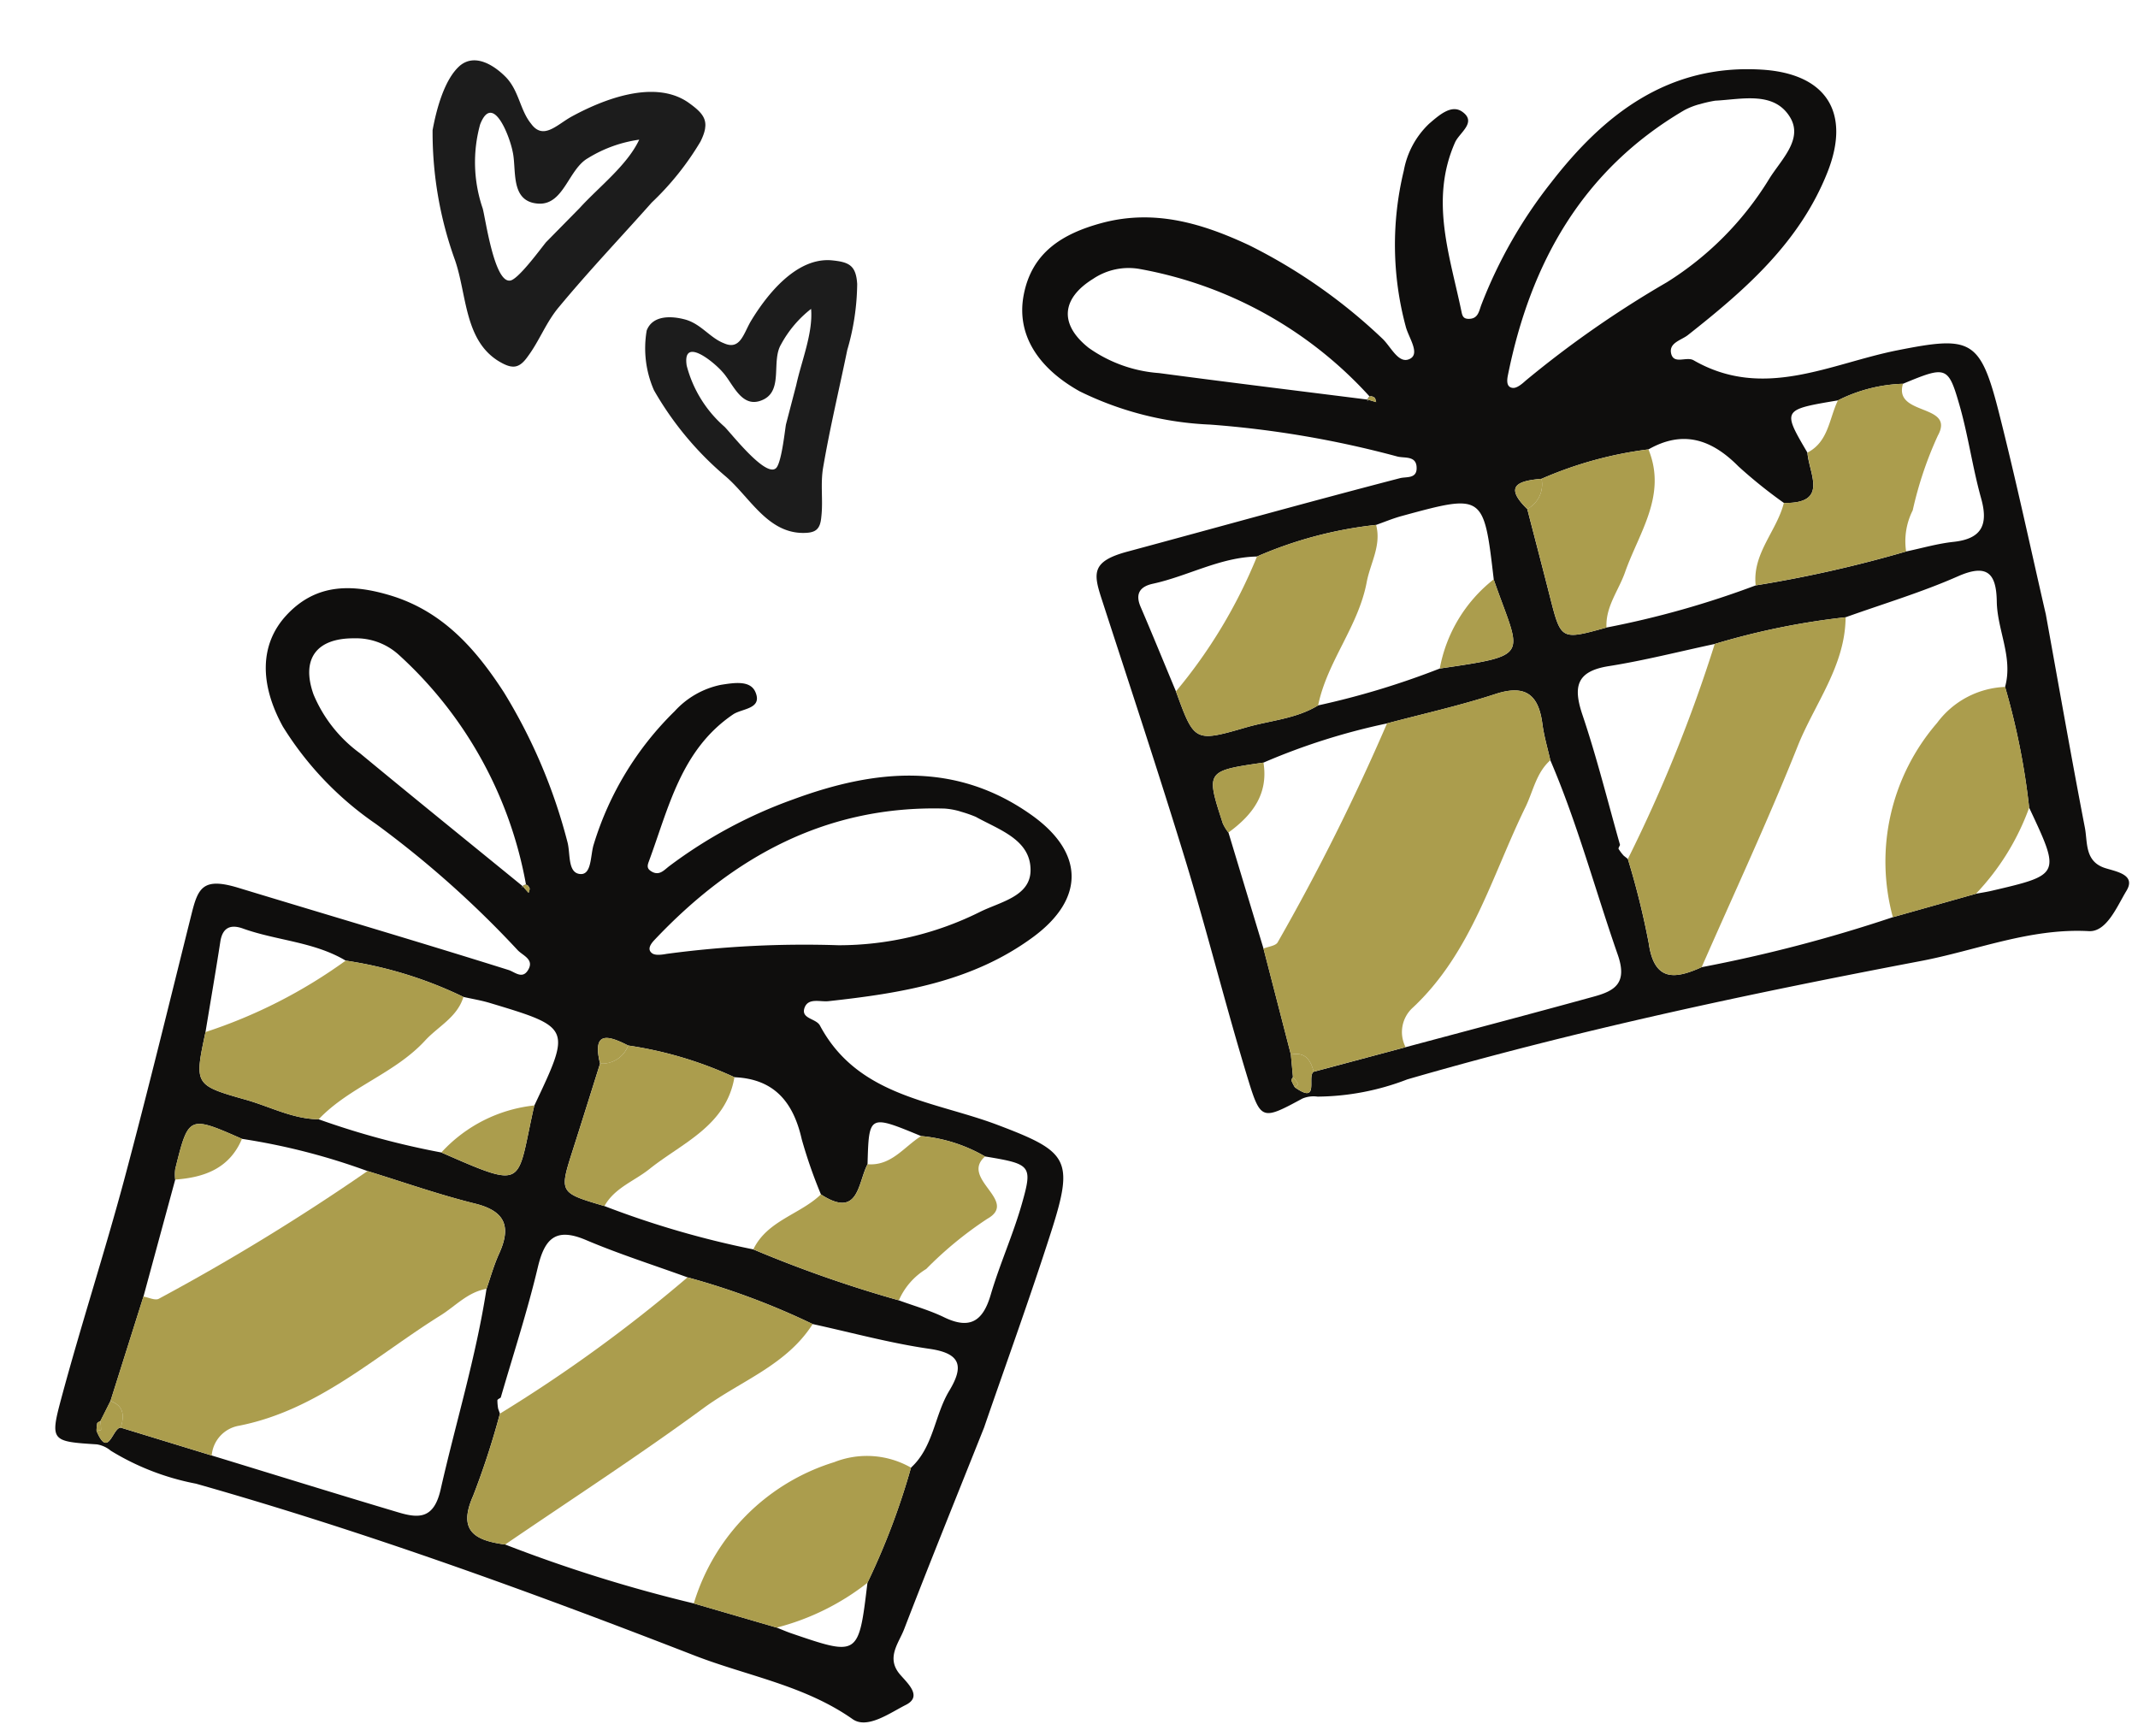
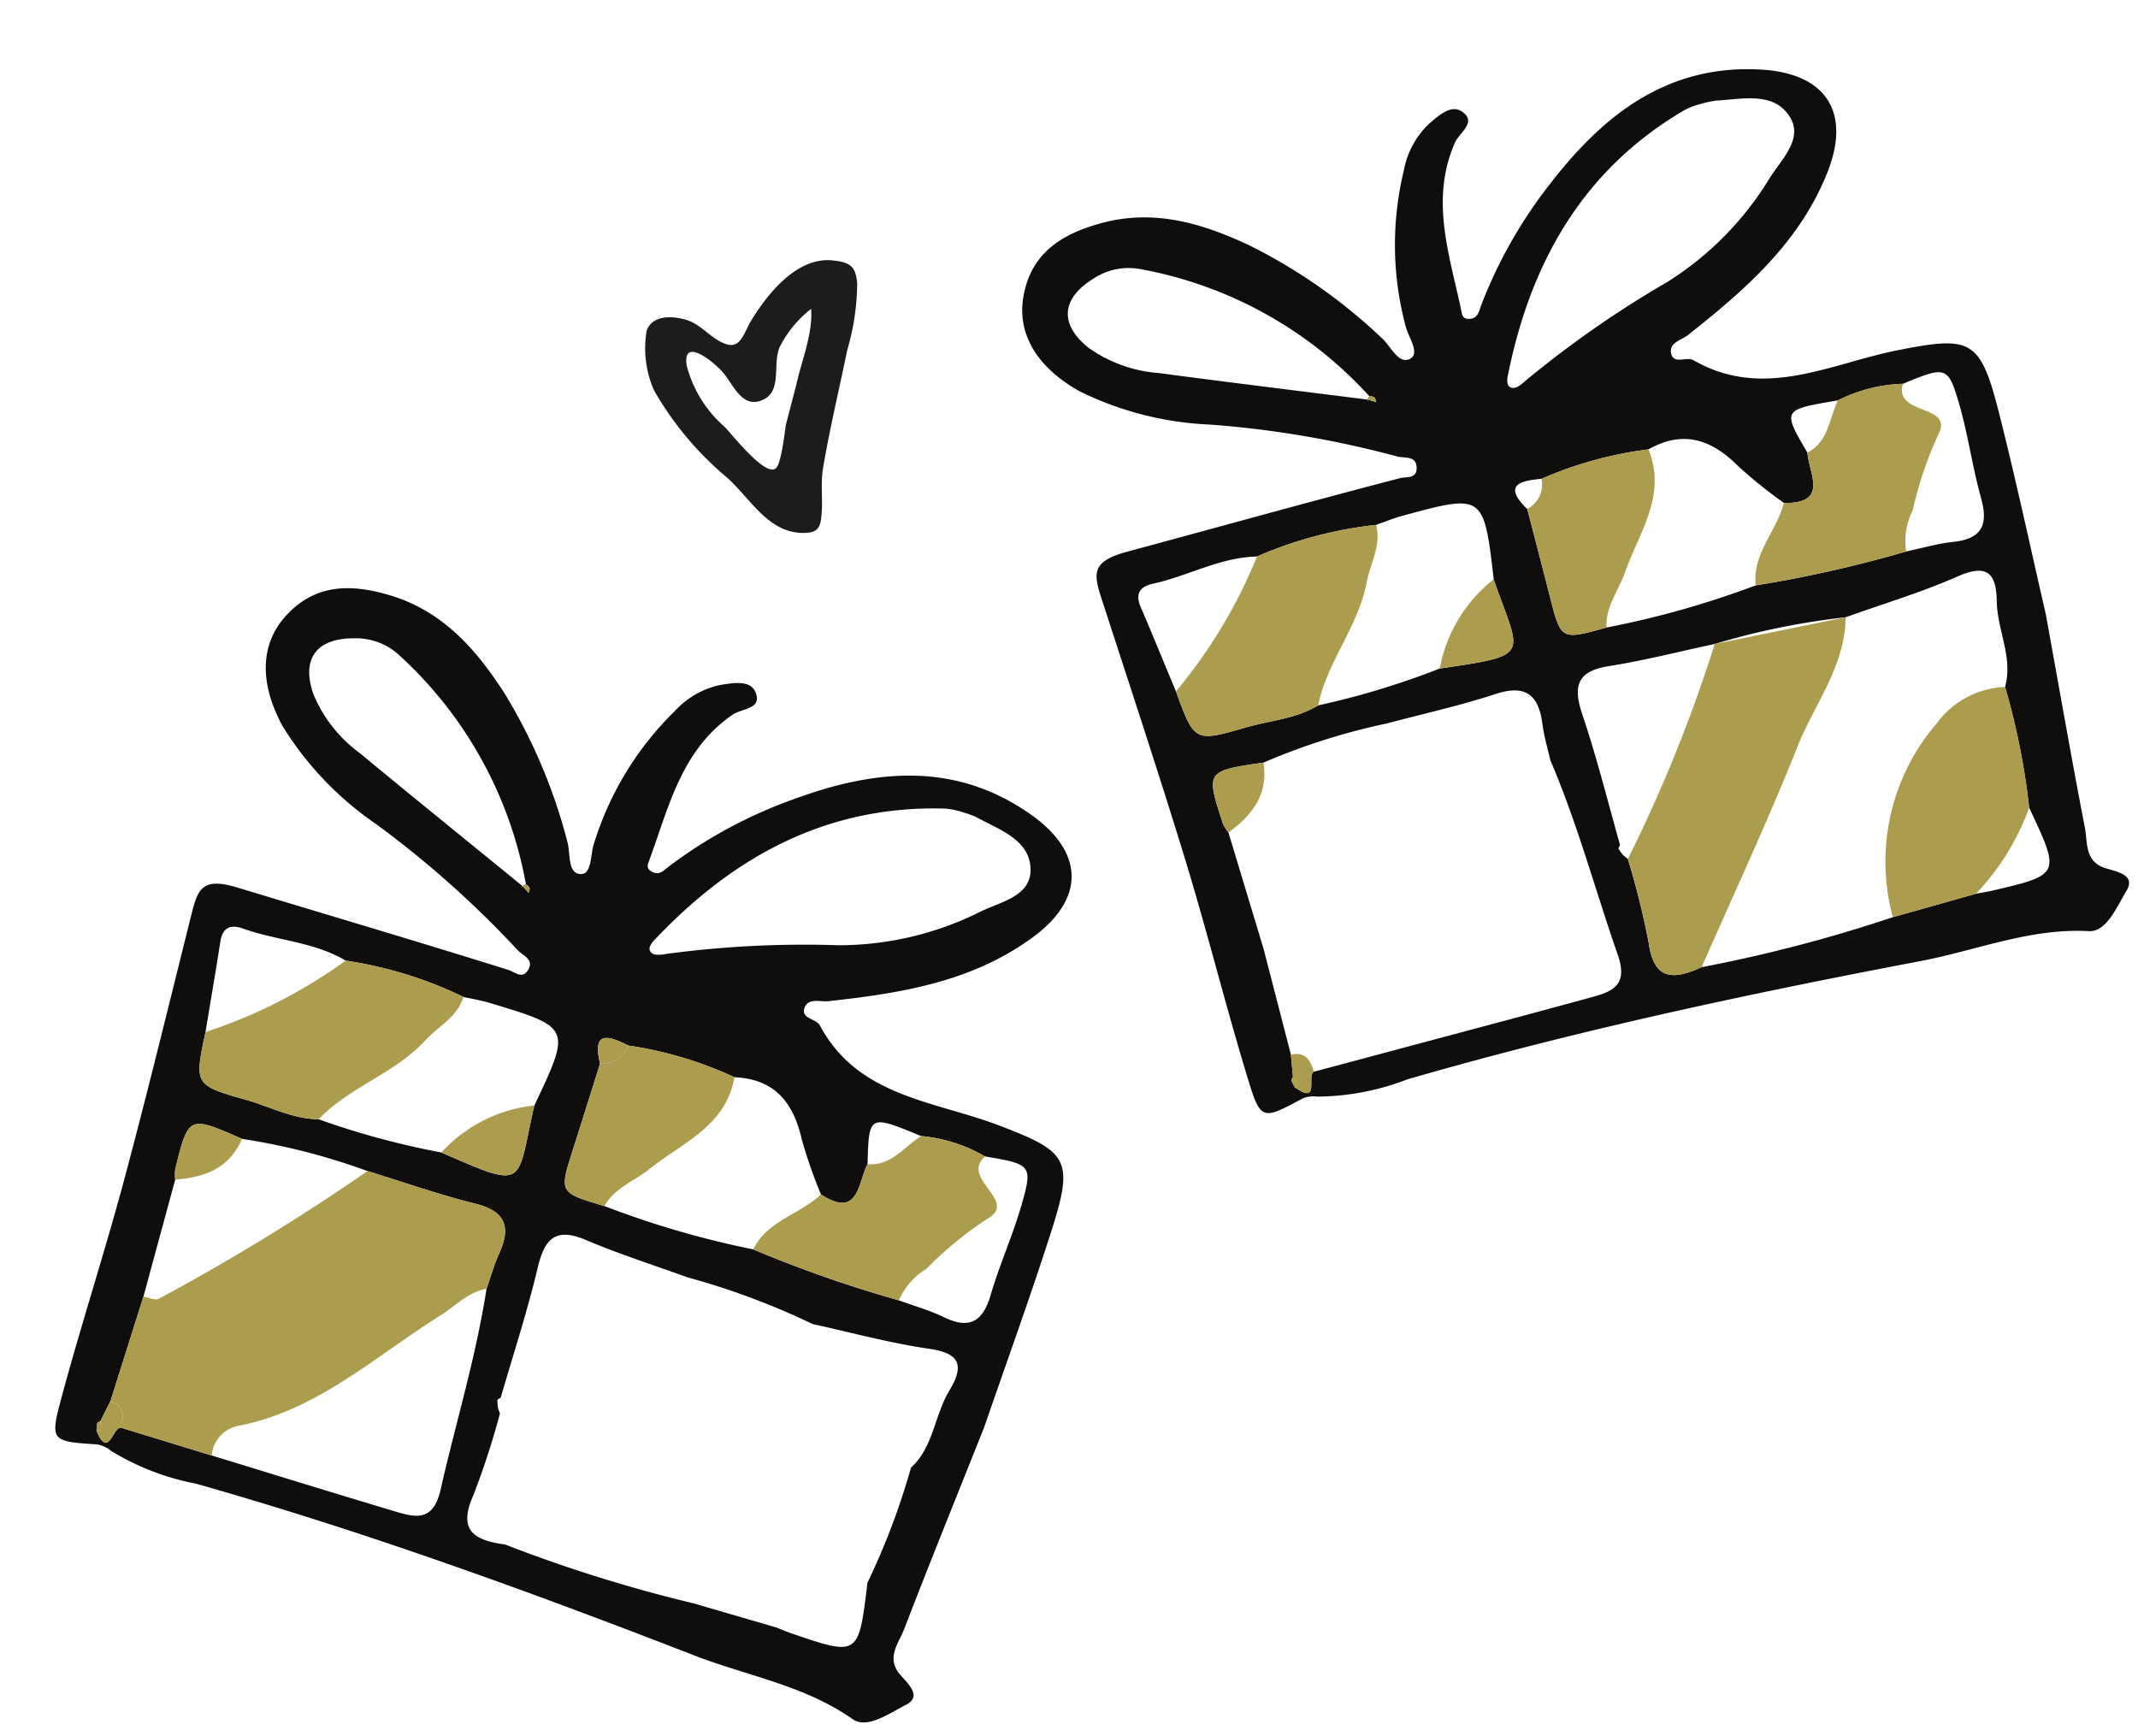
<svg xmlns="http://www.w3.org/2000/svg" width="125" height="101.509" viewBox="0 0 125 101.509">
  <defs>
    <clipPath id="clip-path">
      <rect id="Rechteck_2745" data-name="Rechteck 2745" width="15.825" height="17.576" fill="#1c1c1c" />
    </clipPath>
    <clipPath id="clip-path-2">
      <rect id="Rechteck_2745-2" data-name="Rechteck 2745" width="13.537" height="15.035" fill="#1c1c1c" />
    </clipPath>
  </defs>
  <g id="Gruppe_7389" data-name="Gruppe 7389" transform="translate(-975.376 -662.724)">
    <g id="Gruppe_7353" data-name="Gruppe 7353" transform="matrix(0.995, 0.105, -0.105, 0.995, 1001.122, 666.03)" clip-path="url(#clip-path)">
-       <path id="Pfad_55800" data-name="Pfad 55800" d="M1.207.393c.8-.8,1.967-.224,2.727.4.849.712,1.024,1.829,1.743,2.544.8.894,1.472-.045,2.276-.626C9.742,1.466,12.6-.009,14.7,1.153c1.028.581,1.386.98.939,2.187A16.54,16.54,0,0,1,13.18,7.184C11.616,9.371,9.965,11.517,8.445,13.8c-.671.98-.939,2.1-1.52,3.081-.443.8-.849.849-1.7.447C3.129,16.3,3,13.663,2.1,11.74A21.963,21.963,0,0,1,0,4.323C.089,3.161.358,1.283,1.207.393m8,4.6c-1.073.76-1.118,2.861-2.589,2.95-1.7.086-1.479-1.833-1.833-2.861C4.511,4.189,3.26,1.734,2.727,3.7a8.322,8.322,0,0,0,.667,4.869c.227.581,1.118,4.2,2.012,4.023.451-.045,1.609-2.056,1.878-2.459L9.026,7.944c.983-1.341,2.5-2.772,3.04-4.336A7.738,7.738,0,0,0,9.205,4.994" transform="translate(0 0.003)" fill="#1c1c1c" />
-     </g>
+       </g>
    <g id="Gruppe_7353-2" data-name="Gruppe 7353" transform="matrix(0.914, -0.407, 0.407, 0.914, 1012.104, 682.157)" clip-path="url(#clip-path-2)">
      <path id="Pfad_55800-2" data-name="Pfad 55800" d="M1.033.336C1.721-.352,2.715.145,3.365.68c.727.609.876,1.565,1.491,2.177.688.765,1.259-.038,1.947-.535,1.53-1.068,3.974-2.33,5.771-1.335.88.5,1.185.838.8,1.871a14.149,14.149,0,0,1-2.1,3.289C9.936,8.016,8.525,9.852,7.224,11.8c-.574.838-.8,1.794-1.3,2.635-.379.688-.727.727-1.45.382-1.8-.88-1.912-3.133-2.677-4.777A18.787,18.787,0,0,1,0,3.7,6.107,6.107,0,0,1,1.033.336M7.874,4.272c-.918.65-.956,2.447-2.215,2.524-1.453.073-1.265-1.568-1.568-2.447-.233-.765-1.3-2.865-1.759-1.185A7.119,7.119,0,0,0,2.9,7.328c.194.5.956,3.595,1.721,3.442C5.01,10.731,6,9.011,6.23,8.666L7.721,6.8c.841-1.147,2.138-2.371,2.6-3.709A6.619,6.619,0,0,0,7.874,4.272" transform="translate(0 0.003)" fill="#1c1c1c" />
    </g>
    <path id="Pfad_55801" data-name="Pfad 55801" d="M54.426,36.54c-.212,4.451-.434,8.577-.583,12.706-.032.879-.469,1.931.635,2.578.606.355,1.668.784.9,1.571-.732.75-1.664,2.092-2.671,1.8-3.313-.956-6.655-.379-9.964-.508-10.266-.4-20.54-.58-30.814-.01a14.844,14.844,0,0,1-5.34-.2,1.688,1.688,0,0,0-.886-.087c-2.547.7-2.666.714-2.841-1.794-.31-4.437-.381-8.891-.688-13.327C1.8,33.927,1.3,28.593.836,23.256.7,21.7.767,21.007,2.926,20.93c5.5-.2,11-.45,16.5-.6.365-.011.92.257,1.07-.324.2-.771-.565-.735-.96-.956A58.721,58.721,0,0,0,9.314,14.781a19.062,19.062,0,0,1-6.993-3.609C.2,9.251-.529,7.052.392,4.954c1.03-2.345,3.043-3,5.435-3.084,3.177-.1,5.7,1.354,8.059,3.2a31.889,31.889,0,0,1,6.353,7.053c.4.577.591,1.733,1.33,1.536.656-.174.187-1.242.176-1.9a18.391,18.391,0,0,1,1.941-8.9A5.01,5.01,0,0,1,25.741.522C26.43.159,27.27-.3,27.783.266c.728.806-.43,1.156-.809,1.662-2.215,2.958-1.778,6.406-1.858,9.763-.007.271.058.4.295.461.559.145.706-.3.927-.628a27.458,27.458,0,0,1,5.586-6.051c3.92-3.2,8.231-5.206,13.465-3.664,3.649,1.075,4.544,3.626,2.406,6.72-2.514,3.638-6.236,5.617-10.086,7.434-.45.213-1.2.182-1.2.837.007.673.84.348,1.191.675,3.455,3.214,7.741,1.988,11.735,2.112,4.378.136,4.873.429,4.97,4.878.089,4.13.019,8.264.019,12.076m-49,17.11c1.209,1.356.818-.5,1.28-.639l5.561-.192c3.8-.133,7.607-.248,11.41-.408,1.266-.053,2.075-.335,1.886-2.073-.434-3.985-.568-8-1.282-11.959,0-.729-.044-1.463.026-2.186.165-1.716-.449-2.476-2.286-2.311-2.175.195-4.369.175-6.555.248a37.95,37.95,0,0,0-7.557.608c-3.395-.28-3.4-.28-3.116,2.933a2.644,2.644,0,0,0,.2.592q.234,3.535.47,7.071l.166,6.4q-.088.648-.176,1.3c-.047.061-.138.127-.134.184a2.715,2.715,0,0,0,.107.433M27.2,44.775l.195.244a46.516,46.516,0,0,1,.083,5.06c-.2,2.279,1.006,2.414,2.694,2.077a85.629,85.629,0,0,0,11.551-.334l5.04-.243c.312.014.624.04.937.039,4.145-.01,4.145-.011,3.231-4.243a41.607,41.607,0,0,0,.216-7.193c.855-1.576.3-3.336.652-4.978.343-1.605-.035-2.3-1.894-1.943-2.281.435-4.616.583-6.928.854a42.994,42.994,0,0,0-7.808-.2c-2.108-.036-4.222.016-6.323-.131-1.912-.134-2.312.694-2.141,2.432.259,2.622.3,5.265.43,7.9-.047.072-.147.157-.134.213a2.843,2.843,0,0,0,.2.447m.276-22.548c-1.28-.178-2.292-.146-1.209,1.536.046,1.773.1,3.548.138,5.322.06,2.591.057,2.591,2.813,2.469a53.83,53.83,0,0,0,9.056-.438,73.114,73.114,0,0,0,9.015.046c.94.019,1.888-.037,2.817.074,1.655.2,2.23-.5,2.157-2.113-.086-1.875.093-3.764-.009-5.639-.128-2.341-.251-2.37-2.938-1.917a9.07,9.07,0,0,0-3.924.09c-3.294-.2-3.294-.2-2.424,2.575-.189,1.228.57,3.2-2,2.558a28.341,28.341,0,0,1-2.111-2.682c-1.163-1.882-2.659-2.819-4.9-2.151a22.617,22.617,0,0,0-6.477.27m-4.048,5.1c.557-5.012.557-5.015-4.421-4.819-.523.021-1.043.111-1.566.169a23.832,23.832,0,0,0-7.2.234c-2.111-.443-4.19.209-6.29.182-.761-.01-1.154.325-1,1.162.317,1.755.6,3.515.9,5.273.384,3.118.385,3.15,3.52,2.975,1.465-.082,2.956.172,4.392-.306a47.117,47.117,0,0,0,7.417-.5c5.51.445,4.755.4,4.244-4.369m-4.81-11.9.447.254c-.011-.095.013-.222-.04-.28-.185-.2-.349-.154-.457.117.072-.076.222-.2.207-.225A23.852,23.852,0,0,0,7.352,4.992a3.714,3.714,0,0,0-2.782-.056C2.482,5.642,2.033,7.092,3.4,8.808a8.121,8.121,0,0,0,3.686,2.368c3.836,1.442,7.687,2.84,11.534,4.255M41.375,2.966a4.283,4.283,0,0,0-.916.14C33.877,5.17,29.69,9.78,26.922,15.891c-.126.278-.249.664.121.782.226.072.572-.106.821-.246A60.47,60.47,0,0,1,37.2,12.68a18.521,18.521,0,0,0,7.153-4.505c.93-.959,2.528-1.827,2.033-3.293-.574-1.7-2.508-1.638-4.045-1.912a7.558,7.558,0,0,0-.966,0" transform="translate(993.359 693.89) rotate(19)" fill="#0f0e0d" />
    <path id="Pfad_55802" data-name="Pfad 55802" d="M.166,17.876,0,11.475c.3-.052.736.008.894-.173A127.878,127.878,0,0,0,10,.271C12.188.2,14.382.217,16.557.022c1.837-.164,2.451.6,2.286,2.311-.069.723-.02,1.457-.025,2.186-.973.531-1.381,1.539-2.036,2.346C13.958,10.346,11.8,14.441,7.737,16.8A1.924,1.924,0,0,0,6.8,18.96l-5.56.193c-.019-.713-.226-1.267-1.077-1.277" transform="translate(987.497 727.681) rotate(19)" fill="#ab9d4d" />
-     <path id="Pfad_55803" data-name="Pfad 55803" d="M15.583.278c-.661,2.769-2.9,4.515-4.427,6.714-2.673,3.858-5.572,7.56-8.377,11.328-1.688.337-2.891.2-2.694-2.077A46.264,46.264,0,0,0,0,11.182,86.193,86.193,0,0,0,7.775.078a42.994,42.994,0,0,1,7.808.2" transform="translate(1008.246 734.803) rotate(19)" fill="#ab9d4d" />
    <path id="Pfad_55804" data-name="Pfad 55804" d="M7.913,9.681c-1.437.478-2.928.224-4.392.306C.385,10.162.383,10.129,0,7.012A29.726,29.726,0,0,0,6.39.394a23.831,23.831,0,0,1,7.2-.233c.045,1.243-.833,2.1-1.286,3.135-1.057,2.42-3.3,4-4.389,6.385" transform="translate(989.674 716.436) rotate(19)" fill="#ab9d4d" />
-     <path id="Pfad_55805" data-name="Pfad 55805" d="M0,11.742A12.391,12.391,0,0,1,5.075,1.256,5.2,5.2,0,0,1,9.424.1a41.607,41.607,0,0,1-.216,7.193A14.4,14.4,0,0,1,5.04,11.5L0,11.742" transform="translate(1019.762 745.372) rotate(19)" fill="#ab9d4d" />
    <path id="Pfad_55806" data-name="Pfad 55806" d="M9.016,9.784A73.131,73.131,0,0,1,0,9.737c.222-1.862,1.912-2.81,2.69-4.325C5.265,6.055,4.507,4.083,4.7,2.854,6.046,2.507,6.375,1.2,7.12.28A9.066,9.066,0,0,1,11.043.19c-.987,1.72,2.739,1.805,1.306,3.409A21.753,21.753,0,0,0,9.933,7.528a4.01,4.01,0,0,0-.917,2.256" transform="translate(1022.59 726.565) rotate(19)" fill="#ab9d4d" />
    <path id="Pfad_55807" data-name="Pfad 55807" d="M7.686.1c.466,2.863-1.638,4.619-2.949,6.689-.608.962-1.569,1.7-1.785,2.908C.195,9.818.2,9.818.138,7.226.1,5.452.046,3.678,0,1.9A1.63,1.63,0,0,0,1.209.368,22.616,22.616,0,0,1,7.686.1" transform="translate(1011.081 723.11) rotate(19)" fill="#ab9d4d" />
    <path id="Pfad_55808" data-name="Pfad 55808" d="M0,4.369A8.6,8.6,0,0,1,4.244,0C4.755,4.766,5.51,4.813,0,4.369" transform="translate(1002.603 725.975) rotate(19)" fill="#ab9d4d" />
    <path id="Pfad_55809" data-name="Pfad 55809" d="M3.226.113C3.1,1.987,1.886,2.965.309,3.638a2.592,2.592,0,0,1-.2-.592C-.17-.167-.167-.167,3.226.113" transform="translate(986.51 728.151) rotate(19)" fill="#ab9d4d" />
    <path id="Pfad_55810" data-name="Pfad 55810" d="M1.667.072A1.629,1.629,0,0,1,.458,1.608C-.625-.074.387-.107,1.667.072" transform="translate(1010.551 723.241) rotate(19)" fill="#ab9d4d" />
    <path id="Pfad_55811" data-name="Pfad 55811" d="M.2,0C1.053.01,1.261.564,1.28,1.277c-.463.141-.071,1.994-1.28.639.081-.048.239-.121.232-.141A3.8,3.8,0,0,0,.026,1.3Q.115.649.2,0" transform="translate(981.642 744.571) rotate(19)" fill="#ab9d4d" />
    <path id="Pfad_55812" data-name="Pfad 55812" d="M0,.243C.108-.029.272-.079.458.126.509.183.486.311.5.406L.049.152Z" transform="translate(1005.942 714.383) rotate(19)" fill="#ab9d4d" />
    <path id="Pfad_55813" data-name="Pfad 55813" d="M.133,0A3.952,3.952,0,0,1,.34.476C.345.5.188.569.106.617A2.711,2.711,0,0,1,0,.184C-.006.127.085.061.133,0" transform="translate(981.119 745.764) rotate(19)" fill="#ab9d4d" />
    <path id="Pfad_55801-2" data-name="Pfad 55801" d="M54.426,36.54c-.212,4.451-.434,8.577-.583,12.706-.032.879-.469,1.931.635,2.578.606.355,1.668.784.9,1.571-.732.75-1.664,2.092-2.671,1.8-3.313-.956-6.655-.379-9.964-.508-10.266-.4-20.54-.58-30.814-.01a14.844,14.844,0,0,1-5.34-.2,1.688,1.688,0,0,0-.886-.087c-2.547.7-2.666.714-2.841-1.794-.31-4.437-.381-8.891-.688-13.327C1.8,33.927,1.3,28.593.836,23.256.7,21.7.767,21.007,2.926,20.93c5.5-.2,11-.45,16.5-.6.365-.011.92.257,1.07-.324.2-.771-.565-.735-.96-.956A58.721,58.721,0,0,0,9.314,14.781a19.062,19.062,0,0,1-6.993-3.609C.2,9.251-.529,7.052.392,4.954c1.03-2.345,3.043-3,5.435-3.084,3.177-.1,5.7,1.354,8.059,3.2a31.889,31.889,0,0,1,6.353,7.053c.4.577.591,1.733,1.33,1.536.656-.174.187-1.242.176-1.9a18.391,18.391,0,0,1,1.941-8.9A5.01,5.01,0,0,1,25.741.522C26.43.159,27.27-.3,27.783.266c.728.806-.43,1.156-.809,1.662-2.215,2.958-1.778,6.406-1.858,9.763-.007.271.058.4.295.461.559.145.706-.3.927-.628a27.458,27.458,0,0,1,5.586-6.051c3.92-3.2,8.231-5.206,13.465-3.664,3.649,1.075,4.544,3.626,2.406,6.72-2.514,3.638-6.236,5.617-10.086,7.434-.45.213-1.2.182-1.2.837.007.673.84.348,1.191.675,3.455,3.214,7.741,1.988,11.735,2.112,4.378.136,4.873.429,4.97,4.878.089,4.13.019,8.264.019,12.076m-49,17.11c1.209,1.356.818-.5,1.28-.639l5.561-.192c3.8-.133,7.607-.248,11.41-.408,1.266-.053,2.075-.335,1.886-2.073-.434-3.985-.568-8-1.282-11.959,0-.729-.044-1.463.026-2.186.165-1.716-.449-2.476-2.286-2.311-2.175.195-4.369.175-6.555.248a37.95,37.95,0,0,0-7.557.608c-3.395-.28-3.4-.28-3.116,2.933a2.644,2.644,0,0,0,.2.592q.234,3.535.47,7.071l.166,6.4q-.088.648-.176,1.3c-.047.061-.138.127-.134.184a2.715,2.715,0,0,0,.107.433M27.2,44.775l.195.244a46.516,46.516,0,0,1,.083,5.06c-.2,2.279,1.006,2.414,2.694,2.077a85.629,85.629,0,0,0,11.551-.334l5.04-.243c.312.014.624.04.937.039,4.145-.01,4.145-.011,3.231-4.243a41.607,41.607,0,0,0,.216-7.193c.855-1.576.3-3.336.652-4.978.343-1.605-.035-2.3-1.894-1.943-2.281.435-4.616.583-6.928.854a42.994,42.994,0,0,0-7.808-.2c-2.108-.036-4.222.016-6.323-.131-1.912-.134-2.312.694-2.141,2.432.259,2.622.3,5.265.43,7.9-.047.072-.147.157-.134.213a2.843,2.843,0,0,0,.2.447m.276-22.548c-1.28-.178-2.292-.146-1.209,1.536.046,1.773.1,3.548.138,5.322.06,2.591.057,2.591,2.813,2.469a53.83,53.83,0,0,0,9.056-.438,73.114,73.114,0,0,0,9.015.046c.94.019,1.888-.037,2.817.074,1.655.2,2.23-.5,2.157-2.113-.086-1.875.093-3.764-.009-5.639-.128-2.341-.251-2.37-2.938-1.917a9.07,9.07,0,0,0-3.924.09c-3.294-.2-3.294-.2-2.424,2.575-.189,1.228.57,3.2-2,2.558a28.341,28.341,0,0,1-2.111-2.682c-1.163-1.882-2.659-2.819-4.9-2.151a22.617,22.617,0,0,0-6.477.27m-4.048,5.1c.557-5.012.557-5.015-4.421-4.819-.523.021-1.043.111-1.566.169a23.832,23.832,0,0,0-7.2.234c-2.111-.443-4.19.209-6.29.182-.761-.01-1.154.325-1,1.162.317,1.755.6,3.515.9,5.273.384,3.118.385,3.15,3.52,2.975,1.465-.082,2.956.172,4.392-.306a47.117,47.117,0,0,0,7.417-.5c5.51.445,4.755.4,4.244-4.369m-4.81-11.9.447.254c-.011-.095.013-.222-.04-.28-.185-.2-.349-.154-.457.117.072-.076.222-.2.207-.225A23.852,23.852,0,0,0,7.352,4.992a3.714,3.714,0,0,0-2.782-.056C2.482,5.642,2.033,7.092,3.4,8.808a8.121,8.121,0,0,0,3.686,2.368c3.836,1.442,7.687,2.84,11.534,4.255M41.375,2.966a4.283,4.283,0,0,0-.916.14C33.877,5.17,29.69,9.78,26.922,15.891c-.126.278-.249.664.121.782.226.072.572-.106.821-.246A60.47,60.47,0,0,1,37.2,12.68a18.521,18.521,0,0,0,7.153-4.505c.93-.959,2.528-1.827,2.033-3.293-.574-1.7-2.508-1.638-4.045-1.912a7.558,7.558,0,0,0-.966,0" transform="translate(1033.729 675.242) rotate(-13)" fill="#0f0e0d" />
-     <path id="Pfad_55802-2" data-name="Pfad 55802" d="M.166,17.876,0,11.475c.3-.052.736.008.894-.173A127.878,127.878,0,0,0,10,.271C12.188.2,14.382.217,16.557.022c1.837-.164,2.451.6,2.286,2.311-.069.723-.02,1.457-.025,2.186-.973.531-1.381,1.539-2.036,2.346C13.958,10.346,11.8,14.441,7.737,16.8A1.924,1.924,0,0,0,6.8,18.96l-5.56.193c-.019-.713-.226-1.267-1.077-1.277" transform="translate(1046.665 707.004) rotate(-13)" fill="#ab9d4d" />
-     <path id="Pfad_55803-2" data-name="Pfad 55803" d="M15.583.278c-.661,2.769-2.9,4.515-4.427,6.714-2.673,3.858-5.572,7.56-8.377,11.328-1.688.337-2.891.2-2.694-2.077A46.264,46.264,0,0,0,0,11.182,86.193,86.193,0,0,0,7.775.078a42.994,42.994,0,0,1,7.808.2" transform="translate(1068.035 702.049) rotate(-13)" fill="#ab9d4d" />
+     <path id="Pfad_55803-2" data-name="Pfad 55803" d="M15.583.278c-.661,2.769-2.9,4.515-4.427,6.714-2.673,3.858-5.572,7.56-8.377,11.328-1.688.337-2.891.2-2.694-2.077A46.264,46.264,0,0,0,0,11.182,86.193,86.193,0,0,0,7.775.078" transform="translate(1068.035 702.049) rotate(-13)" fill="#ab9d4d" />
    <path id="Pfad_55804-2" data-name="Pfad 55804" d="M7.913,9.681c-1.437.478-2.928.224-4.392.306C.385,10.162.383,10.129,0,7.012A29.726,29.726,0,0,0,6.39.394a23.831,23.831,0,0,1,7.2-.233c.045,1.243-.833,2.1-1.286,3.135-1.057,2.42-3.3,4-4.389,6.385" transform="translate(1042.552 696.315) rotate(-13)" fill="#ab9d4d" />
    <path id="Pfad_55805-2" data-name="Pfad 55805" d="M0,11.742A12.391,12.391,0,0,1,5.075,1.256,5.2,5.2,0,0,1,9.424.1a41.607,41.607,0,0,1-.216,7.193A14.4,14.4,0,0,1,5.04,11.5L0,11.742" transform="translate(1083.402 704.909) rotate(-13)" fill="#ab9d4d" />
    <path id="Pfad_55806-2" data-name="Pfad 55806" d="M9.016,9.784A73.131,73.131,0,0,1,0,9.737c.222-1.862,1.912-2.81,2.69-4.325C5.265,6.055,4.507,4.083,4.7,2.854,6.046,2.507,6.375,1.2,7.12.28A9.066,9.066,0,0,1,11.043.19c-.987,1.72,2.739,1.805,1.306,3.409A21.753,21.753,0,0,0,9.933,7.528a4.01,4.01,0,0,0-.917,2.256" transform="translate(1075.833 687.461) rotate(-13)" fill="#ab9d4d" />
    <path id="Pfad_55807-2" data-name="Pfad 55807" d="M7.686.1c.466,2.863-1.638,4.619-2.949,6.689-.608.962-1.569,1.7-1.785,2.908C.195,9.818.2,9.818.138,7.226.1,5.452.046,3.678,0,1.9A1.63,1.63,0,0,0,1.209.368,22.616,22.616,0,0,1,7.686.1" transform="translate(1064.243 690.631) rotate(-13)" fill="#ab9d4d" />
    <path id="Pfad_55808-2" data-name="Pfad 55808" d="M0,4.369A8.6,8.6,0,0,1,4.244,0C4.755,4.766,5.51,4.813,0,4.369" transform="translate(1058.571 697.553) rotate(-13)" fill="#ab9d4d" />
    <path id="Pfad_55809-2" data-name="Pfad 55809" d="M3.226.113C3.1,1.987,1.886,2.965.309,3.638a2.592,2.592,0,0,1-.2-.592C-.17-.167-.167-.167,3.226.113" transform="translate(1046.077 707.927) rotate(-13)" fill="#ab9d4d" />
-     <path id="Pfad_55810-2" data-name="Pfad 55810" d="M1.667.072A1.629,1.629,0,0,1,.458,1.608C-.625-.074.387-.107,1.667.072" transform="translate(1063.863 691.022) rotate(-13)" fill="#ab9d4d" />
    <path id="Pfad_55811-2" data-name="Pfad 55811" d="M.2,0C1.053.01,1.261.564,1.28,1.277c-.463.141-.071,1.994-1.28.639.081-.048.239-.121.232-.141A3.8,3.8,0,0,0,.026,1.3Q.115.649.2,0" transform="translate(1050.65 724.43) rotate(-13)" fill="#ab9d4d" />
    <path id="Pfad_55812-2" data-name="Pfad 55812" d="M0,.243C.108-.029.272-.079.458.126.509.183.486.311.5.406L.049.152Z" transform="translate(1055.26 685.952) rotate(-13)" fill="#ab9d4d" />
    <path id="Pfad_55813-2" data-name="Pfad 55813" d="M.133,0A3.952,3.952,0,0,1,.34.476C.345.5.188.569.106.617A2.711,2.711,0,0,1,0,.184C-.006.127.085.061.133,0" transform="translate(1050.839 725.719) rotate(-13)" fill="#ab9d4d" />
  </g>
</svg>